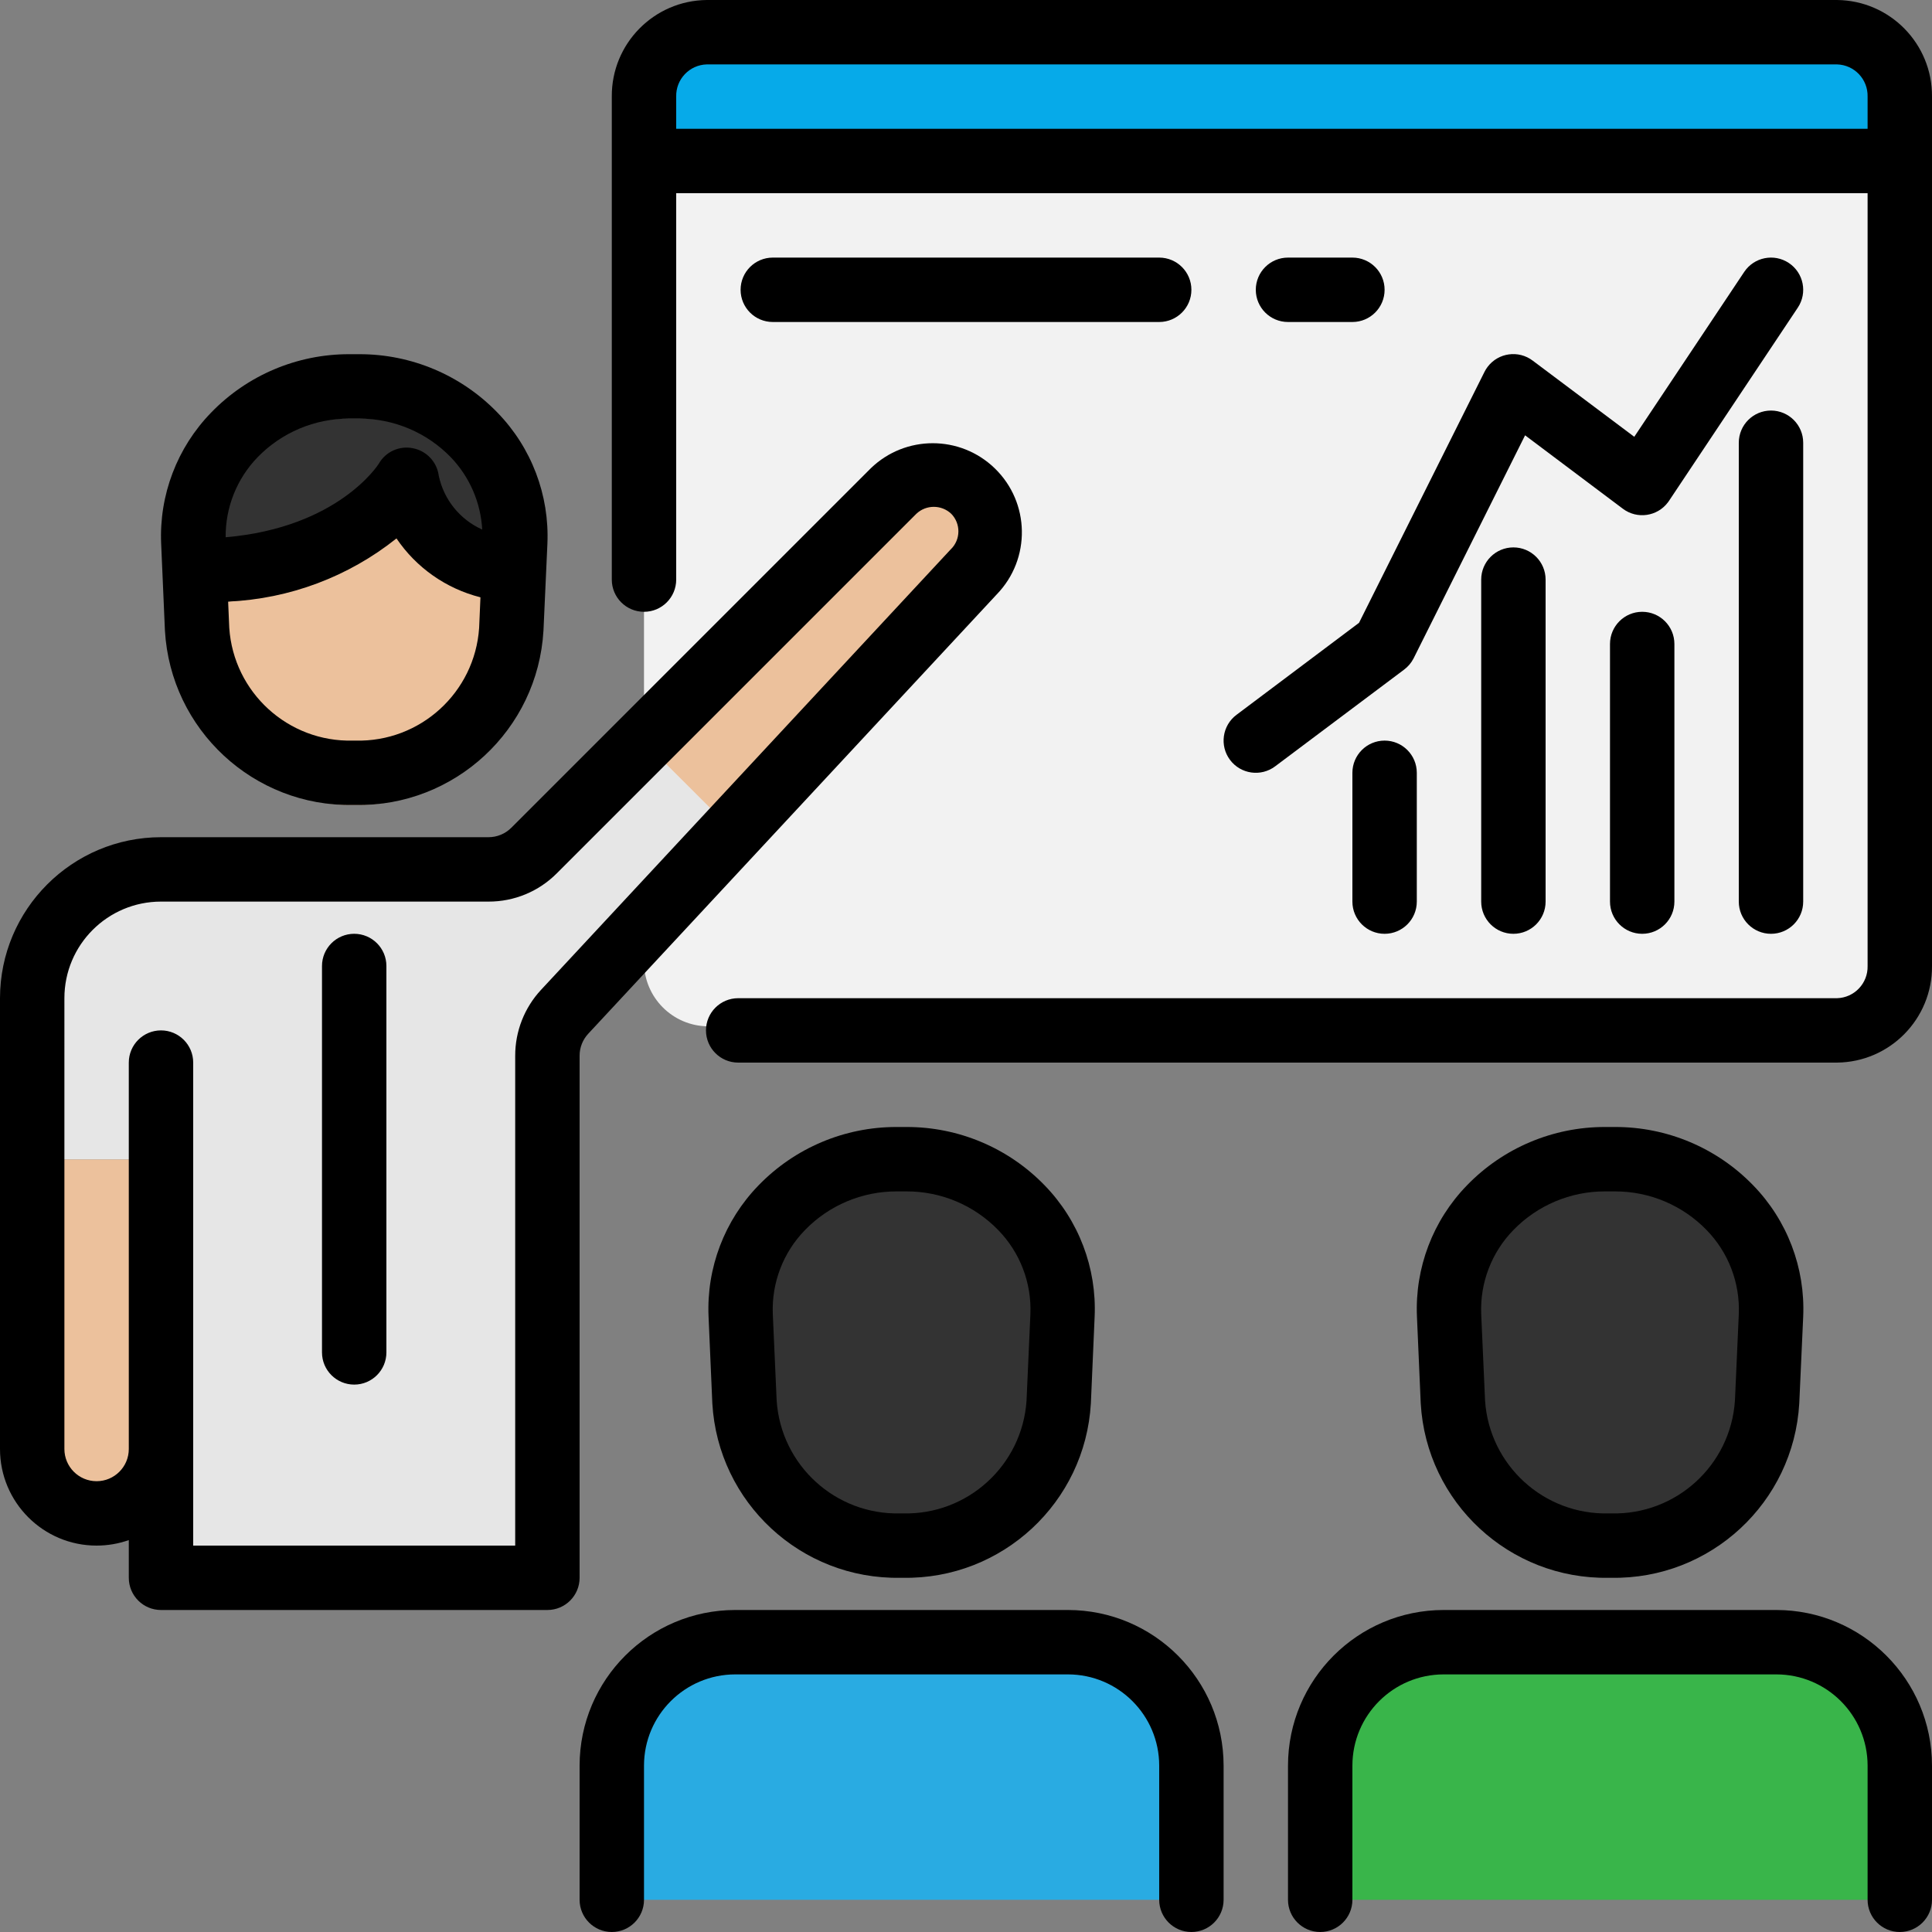
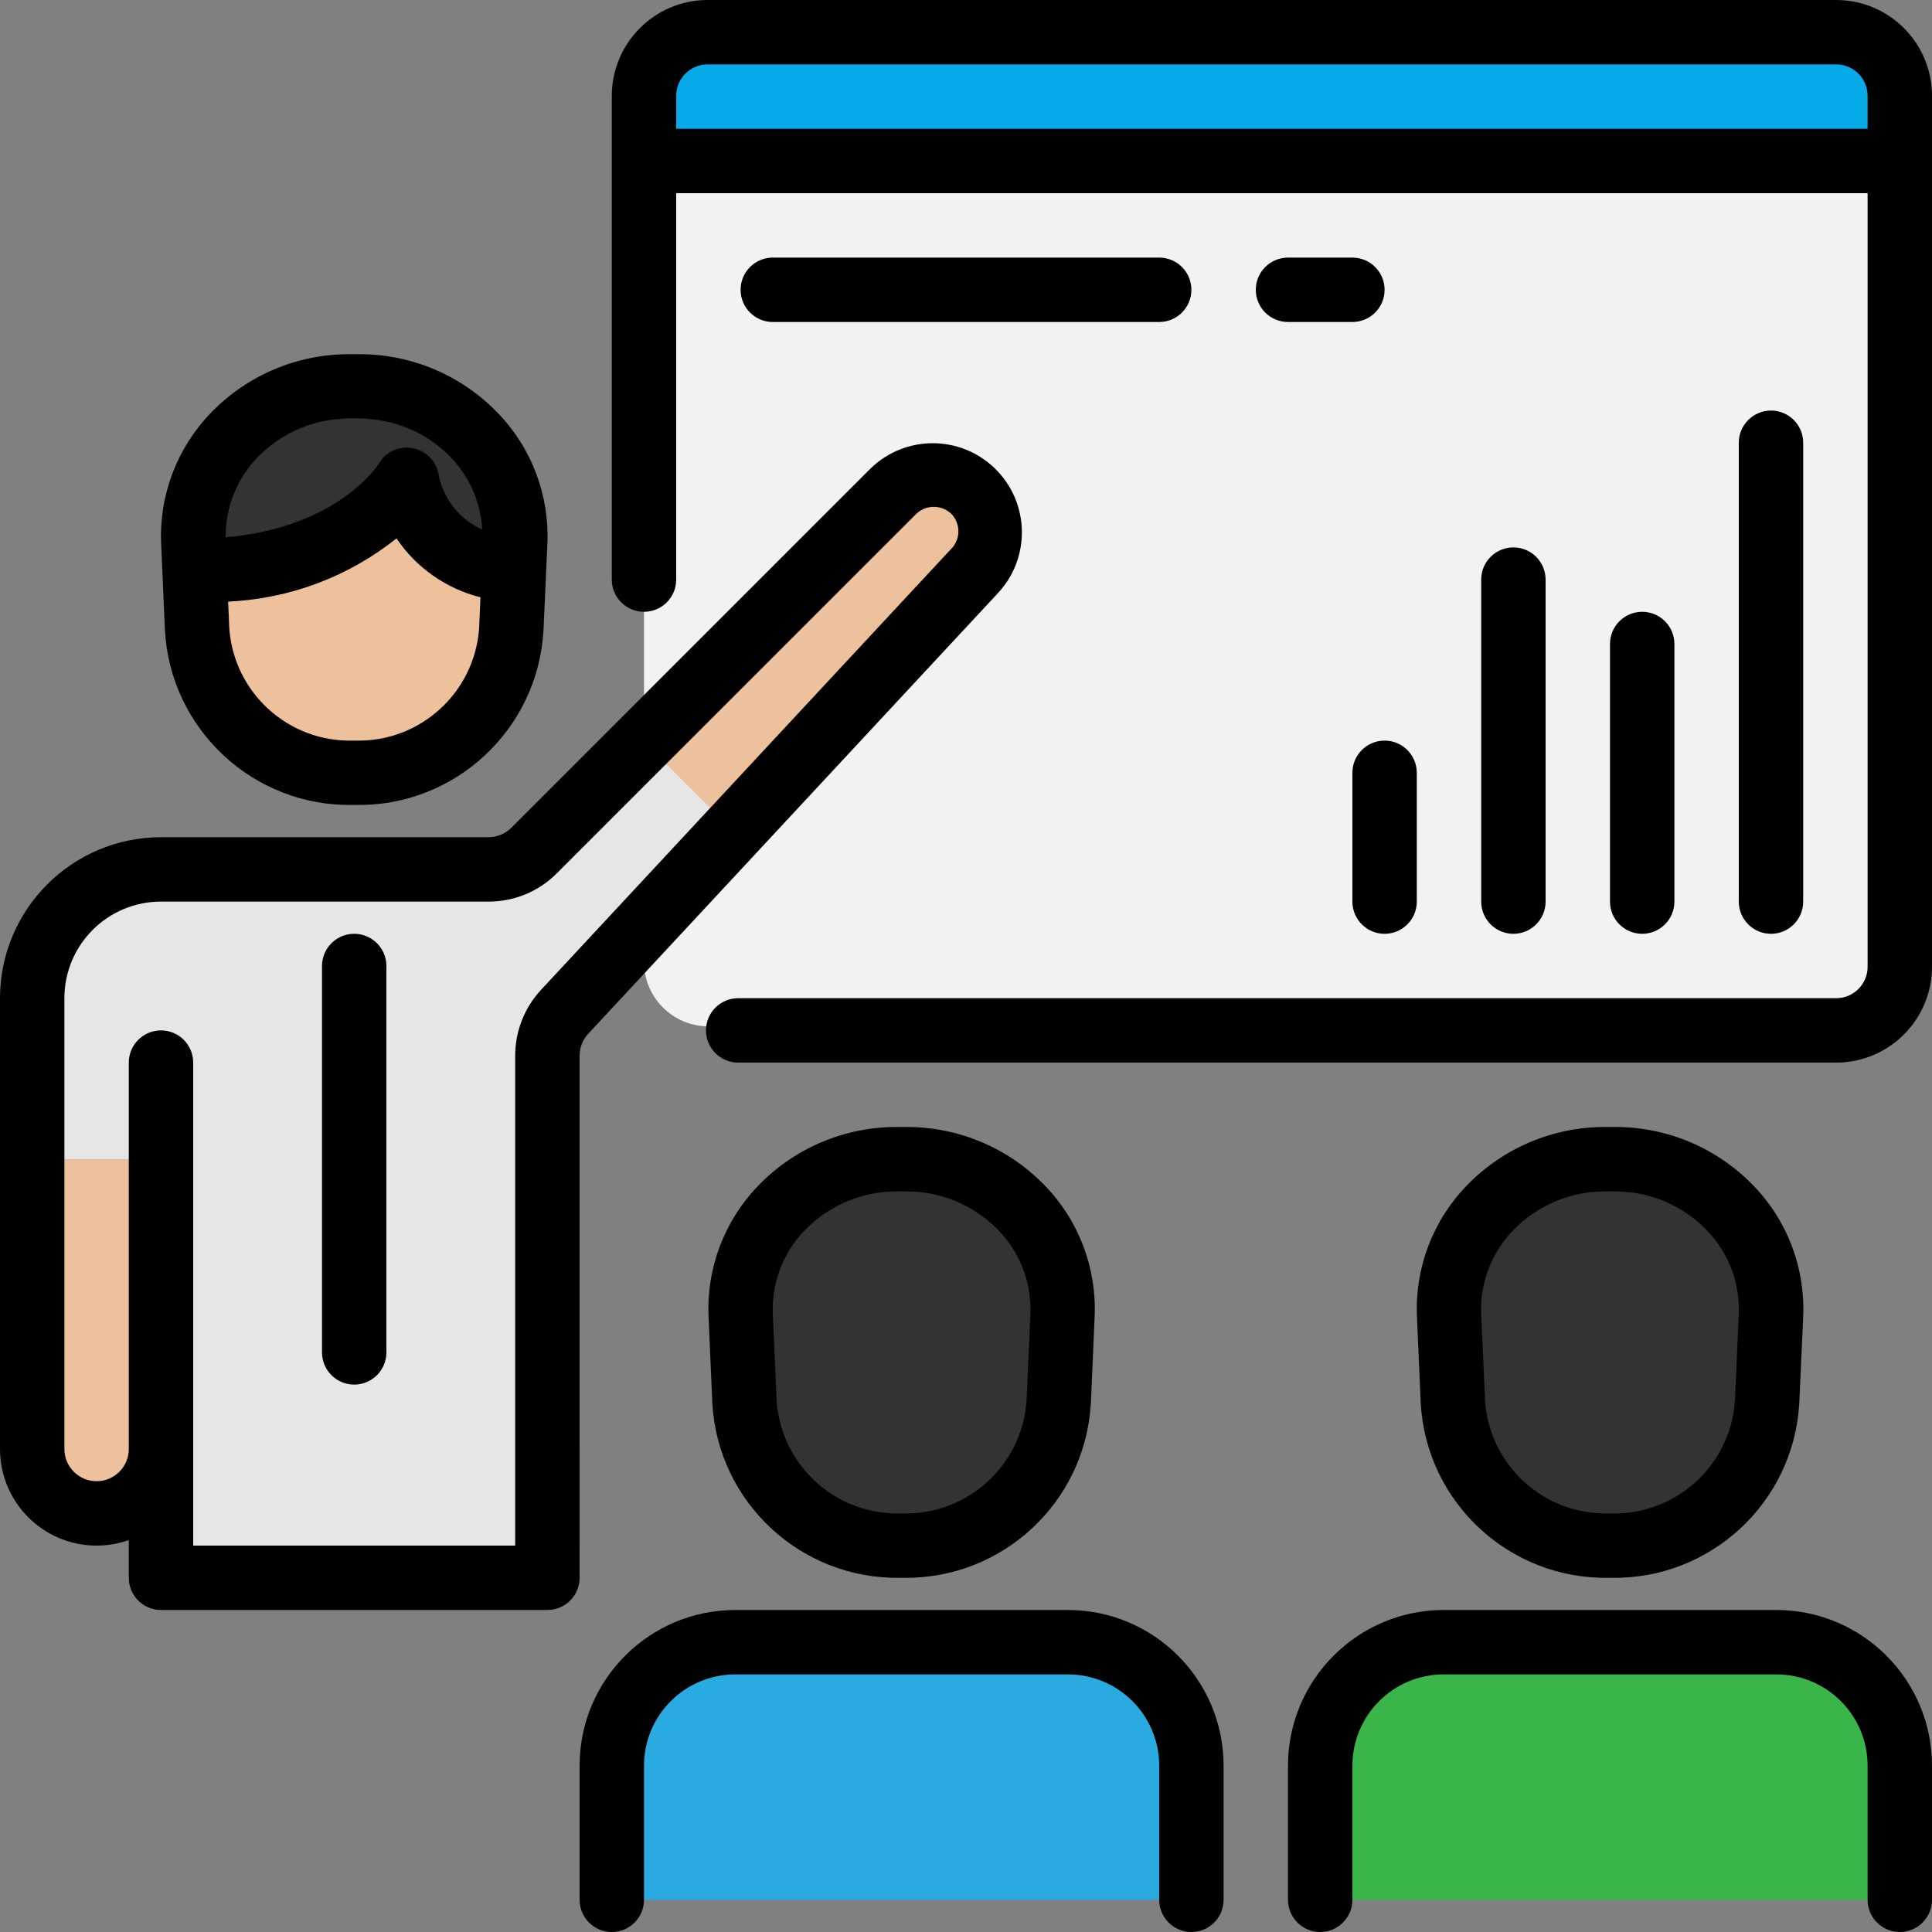
<svg xmlns="http://www.w3.org/2000/svg" version="1.1" id="Capa_1" x="0px" y="0px" viewBox="0 0 480.001 480.001" style="enable-background:new 0 0 480.001 480.001;">
  <rect x="0" y="0" width="480.001" height="480.001" fill="#808080" stroke="none" />
  <path style="fill:#F2F2F2;" d="M160,144V24c-0.111-8.725,6.872-15.889,15.597-16c0.001,0,0.002,0,0.003,0h280.8&#13;&#10; c8.725,0.11,15.71,7.272,15.6,15.997c0,0.001,0,0.002,0,0.003v216c0.111,8.725-6.872,15.889-15.597,16c-0.001,0-0.002,0-0.003,0&#13;&#10; l-280.456-1.016c-8.815-0.031-15.944-7.185-15.944-16V144z" />
  <path style="fill:#06AAE9;" d="M472,40H160V24c0-8.837,7.163-16,16-16h280c8.837,0,16,7.163,16,16V40z" />
  <path style="fill:#E6E6E6;" d="M159.832,184.168l-27.144,27.144c-3,3.001-7.069,4.687-11.312,4.688H40c-17.673,0-32,14.327-32,32&#13;&#10; v40.08h32V392h96V262.288c-0.001-4.042,1.528-7.935,4.28-10.896l41.816-44.992L159.832,184.168z" />
  <g>
    <path style="fill:#ECC19C;" d="M8,288.08V360c0,8.837,7.163,16,16,16s16-7.163,16-16v-71.92L8,288.08z" />
    <path style="fill:#ECC19C;" d="M242,142c5.433-5.613,5.288-14.567-0.325-20c-5.484-5.309-14.191-5.309-19.675,0l-62,62&#13;&#10;  l-0.168,0.168l22.264,22.232l0.336-0.36L242,142z" />
  </g>
  <g>
    <path style="fill:#333333;" d="M400.296,384h-0.592c-20.378,0.383-37.447-15.34-38.736-35.68L360,326.784&#13;&#10;  c-0.464-20.955,16.147-38.319,37.102-38.784c0.555-0.012,1.111-0.012,1.666,0h2.464c20.955-0.456,38.313,16.162,38.768,37.118&#13;&#10;  c0.012,0.555,0.012,1.111,0,1.666l-0.936,21.536C437.775,368.673,420.686,384.401,400.296,384z" />
    <path style="fill:#333333;" d="M224.296,384h-0.592c-20.377,0.383-37.447-15.34-38.736-35.68L184,326.784&#13;&#10;  c-0.464-20.955,16.147-38.319,37.102-38.784c0.555-0.012,1.111-0.012,1.666,0h2.464c20.955-0.456,38.313,16.162,38.768,37.118&#13;&#10;  c0.012,0.555,0.012,1.111,0,1.666l-0.936,21.536C261.775,368.673,244.686,384.401,224.296,384L224.296,384z" />
  </g>
  <path style="fill:#29ABE2;" d="M296,472v-33.336C296,421.729,282.271,408,265.336,408l0,0h-82.672&#13;&#10; C165.729,408,152,421.729,152,438.664l0,0V472" />
  <path style="fill:#39B54A;" d="M472,472v-33.336C472,421.729,458.271,408,441.336,408l0,0h-82.672&#13;&#10; C341.729,408,328,421.729,328,438.664l0,0V472" />
  <path style="fill:#333333;" d="M101.064,127.2c2.401,12.688,13.233,22.046,26.136,22.576h0.472l0.328-6.992&#13;&#10; c0.464-20.955-16.147-38.319-37.102-38.784c-0.555-0.012-1.111-0.012-1.666,0h-2.464C65.813,103.544,48.455,120.163,48,141.118&#13;&#10; c-0.012,0.555-0.012,1.111,0,1.666l0.304,6.992H48.8C88,149.776,101.064,127.2,101.064,127.2z" />
  <path style="fill:#ECC19C;" d="M127.2,149.776c-12.903-0.53-23.735-9.888-26.136-22.576c0,0-13.064,22.576-52.264,22.576h-0.464&#13;&#10; l0.632,14.544c1.289,20.34,18.359,36.063,38.736,35.68h0.592c20.377,0.383,37.447-15.34,38.736-35.68l0.632-14.544H127.2z" />
  <path d="M87.696,200h0.608c24.681,0.436,45.302-18.692,46.72-43.336L136,135.128c0.536-12.121-3.956-23.926-12.416-32.624&#13;&#10; C114.582,93.2,102.178,87.963,89.232,88h-2.464c-12.933-0.026-25.319,5.21-34.312,14.504c-8.46,8.698-12.952,20.503-12.416,32.624&#13;&#10; l0.936,21.536C42.394,181.308,63.015,200.436,87.696,200z M88.304,184h-0.608c-16.094,0.414-29.652-11.937-30.736-28l-0.28-6.536&#13;&#10; c15.25-0.679,29.893-6.174,41.824-15.696c4.92,7.276,12.347,12.485,20.864,14.632l-0.328,7.6&#13;&#10; C117.956,172.063,104.398,184.414,88.304,184L88.304,184z M86.768,104h2.464c8.577-0.02,16.795,3.445,22.768,9.6&#13;&#10; c4.667,4.863,7.437,11.238,7.808,17.968c-5.536-2.474-9.552-7.45-10.8-13.384c-0.446-3.412-3.023-6.157-6.4-6.816&#13;&#10; c-3.365-0.696-6.795,0.854-8.496,3.84c-0.104,0.168-10.032,15.872-38.048,18.272c-0.069-7.412,2.782-14.553,7.936-19.88&#13;&#10; C69.973,107.445,78.191,103.98,86.768,104z" />
  <path d="M399.696,392h0.608c24.681,0.436,45.302-18.692,46.72-43.336L448,327.128c0.536-12.121-3.956-23.926-12.416-32.624&#13;&#10; c-9.002-9.304-21.406-14.541-34.352-14.504h-2.464c-12.933-0.026-25.319,5.21-34.312,14.504&#13;&#10; c-8.46,8.698-12.953,20.503-12.416,32.624l0.936,21.536C354.394,373.308,375.016,392.436,399.696,392L399.696,392z M376,305.6&#13;&#10; c5.973-6.155,14.191-9.62,22.768-9.6h2.464c8.577-0.02,16.795,3.445,22.768,9.6c5.426,5.563,8.32,13.116,8,20.88L431.04,348&#13;&#10; c-1.084,16.063-14.642,28.414-30.736,28h-0.608c-16.094,0.414-29.652-11.937-30.736-28L368,326.44&#13;&#10; C367.691,318.69,370.584,311.154,376,305.6L376,305.6z" />
  <path d="M24,384c2.725,0,5.43-0.462,8-1.368V392c0,4.418,3.582,8,8,8h96c4.418,0,8-3.582,8-8V262.288&#13;&#10; c-0.001-2.024,0.765-3.974,2.144-5.456l101.512-109.176c8.502-8.791,8.269-22.81-0.522-31.312c-8.584-8.303-22.206-8.303-30.79,0&#13;&#10; l-89.312,89.312c-1.502,1.502-3.54,2.346-5.664,2.344H40c-22.08,0.026-39.974,17.92-40,40v112C0,373.255,10.745,384,24,384L24,384z&#13;&#10;  M16,248c0-13.255,10.745-24,24-24h81.368c6.371,0.02,12.485-2.512,16.976-7.032l89.312-89.312c2.435-2.31,6.253-2.31,8.688,0&#13;&#10; c2.402,2.465,2.352,6.41-0.113,8.813c-0.029,0.028-0.058,0.056-0.087,0.083L134.4,245.944c-4.12,4.444-6.407,10.283-6.4,16.344V384&#13;&#10; H48V264c0-4.418-3.582-8-8-8s-8,3.582-8,8v96c0,4.418-3.582,8-8,8s-8-3.582-8-8V248z" />
  <path d="M88,344c4.418,0,8-3.582,8-8v-96c0-4.418-3.582-8-8-8s-8,3.582-8,8v96C80,340.419,83.582,344,88,344z" />
  <path d="M223.696,392h0.608c24.681,0.436,45.302-18.692,46.72-43.336l0.936-21.536c0.536-12.121-3.956-23.926-12.416-32.624&#13;&#10; c-8.993-9.294-21.379-14.53-34.312-14.504h-2.464c-12.933-0.026-25.319,5.21-34.312,14.504c-8.46,8.698-12.952,20.503-12.416,32.624&#13;&#10; l0.936,21.536C178.394,373.308,199.015,392.436,223.696,392L223.696,392z M200,305.6c5.973-6.155,14.191-9.62,22.768-9.6h2.464&#13;&#10; c8.577-0.02,16.795,3.445,22.768,9.6c5.426,5.563,8.32,13.116,8,20.88L255.04,348c-1.084,16.063-14.642,28.414-30.736,28h-0.608&#13;&#10; c-16.094,0.414-29.652-11.937-30.736-28L192,326.44C191.691,318.69,194.584,311.154,200,305.6L200,305.6z" />
  <path d="M144,438.664V472c0,4.418,3.582,8,8,8s8-3.582,8-8v-33.336c0.013-12.512,10.152-22.651,22.664-22.664h82.672&#13;&#10; c12.511,0.013,22.651,10.152,22.664,22.664V472c0,4.418,3.582,8,8,8s8-3.582,8-8v-33.336c-0.022-21.344-17.32-38.642-38.664-38.664&#13;&#10; h-82.672C161.32,400.022,144.022,417.32,144,438.664z" />
  <path d="M441.336,400h-82.672c-21.344,0.022-38.642,17.32-38.664,38.664V472c0,4.418,3.582,8,8,8s8-3.582,8-8v-33.336&#13;&#10; c0.013-12.512,10.152-22.651,22.664-22.664h82.672c12.511,0.013,22.651,10.152,22.664,22.664V472c0,4.418,3.582,8,8,8s8-3.582,8-8&#13;&#10; v-33.336C479.978,417.32,462.68,400.022,441.336,400z" />
  <path d="M456.4,0H175.6c-13.137,0.128-23.693,10.863-23.6,24v120c0,4.418,3.582,8,8,8s8-3.582,8-8V48h296v192&#13;&#10; c0.103,4.305-3.295,7.882-7.6,8h-273c-4.418,0-8,3.582-8,8s3.582,8,8,8h273c13.137-0.128,23.693-10.863,23.6-24V24&#13;&#10; C480.093,10.863,469.537,0.128,456.4,0z M168,32v-8c-0.103-4.305,3.295-7.882,7.6-8h280.8c4.305,0.118,7.703,3.695,7.6,8v8H168z" />
  <path d="M440,102c-4.418,0-8,3.582-8,8v114c0,4.418,3.582,8,8,8s8-3.582,8-8V110C448,105.582,444.418,102,440,102z" />
  <path d="M408,152c-4.418,0-8,3.582-8,8v64c0,4.418,3.582,8,8,8s8-3.582,8-8v-64C416,155.582,412.418,152,408,152z" />
  <path d="M368,144v80c0,4.418,3.582,8,8,8s8-3.582,8-8v-80c0-4.418-3.582-8-8-8S368,139.582,368,144z" />
  <path d="M344,184c-4.418,0-8,3.582-8,8v32c0,4.418,3.582,8,8,8s8-3.582,8-8v-32C352,187.582,348.418,184,344,184z" />
-   <path d="M305.6,188.8c2.651,3.535,7.665,4.251,11.2,1.6c0,0,0,0,0,0l32-24c1.008-0.742,1.83-1.709,2.4-2.824l27.704-55.424&#13;&#10; L403.2,126.4c3.534,2.651,8.549,1.936,11.2-1.599c0.089-0.118,0.174-0.239,0.256-0.361l32-48c2.452-3.676,1.46-8.644-2.216-11.096&#13;&#10; c-3.676-2.452-8.644-1.46-11.096,2.216l-27.312,40.96L380.8,89.6c-3.521-2.669-8.539-1.977-11.208,1.544&#13;&#10; c-0.304,0.401-0.569,0.829-0.792,1.28l-31.152,62.312L307.2,177.6C303.665,180.251,302.949,185.266,305.6,188.8L305.6,188.8z" />
  <path d="M288,80c4.418,0,8-3.582,8-8s-3.582-8-8-8h-96c-4.418,0-8,3.582-8,8s3.582,8,8,8H288z" />
  <path d="M336,80c4.418,0,8-3.582,8-8s-3.582-8-8-8h-16c-4.418,0-8,3.582-8,8s3.582,8,8,8H336z" />
  <g>
</g>
  <g>
</g>
  <g>
</g>
  <g>
</g>
  <g>
</g>
  <g>
</g>
  <g>
</g>
  <g>
</g>
  <g>
</g>
  <g>
</g>
  <g>
</g>
  <g>
</g>
  <g>
</g>
  <g>
</g>
  <g>
</g>
</svg>